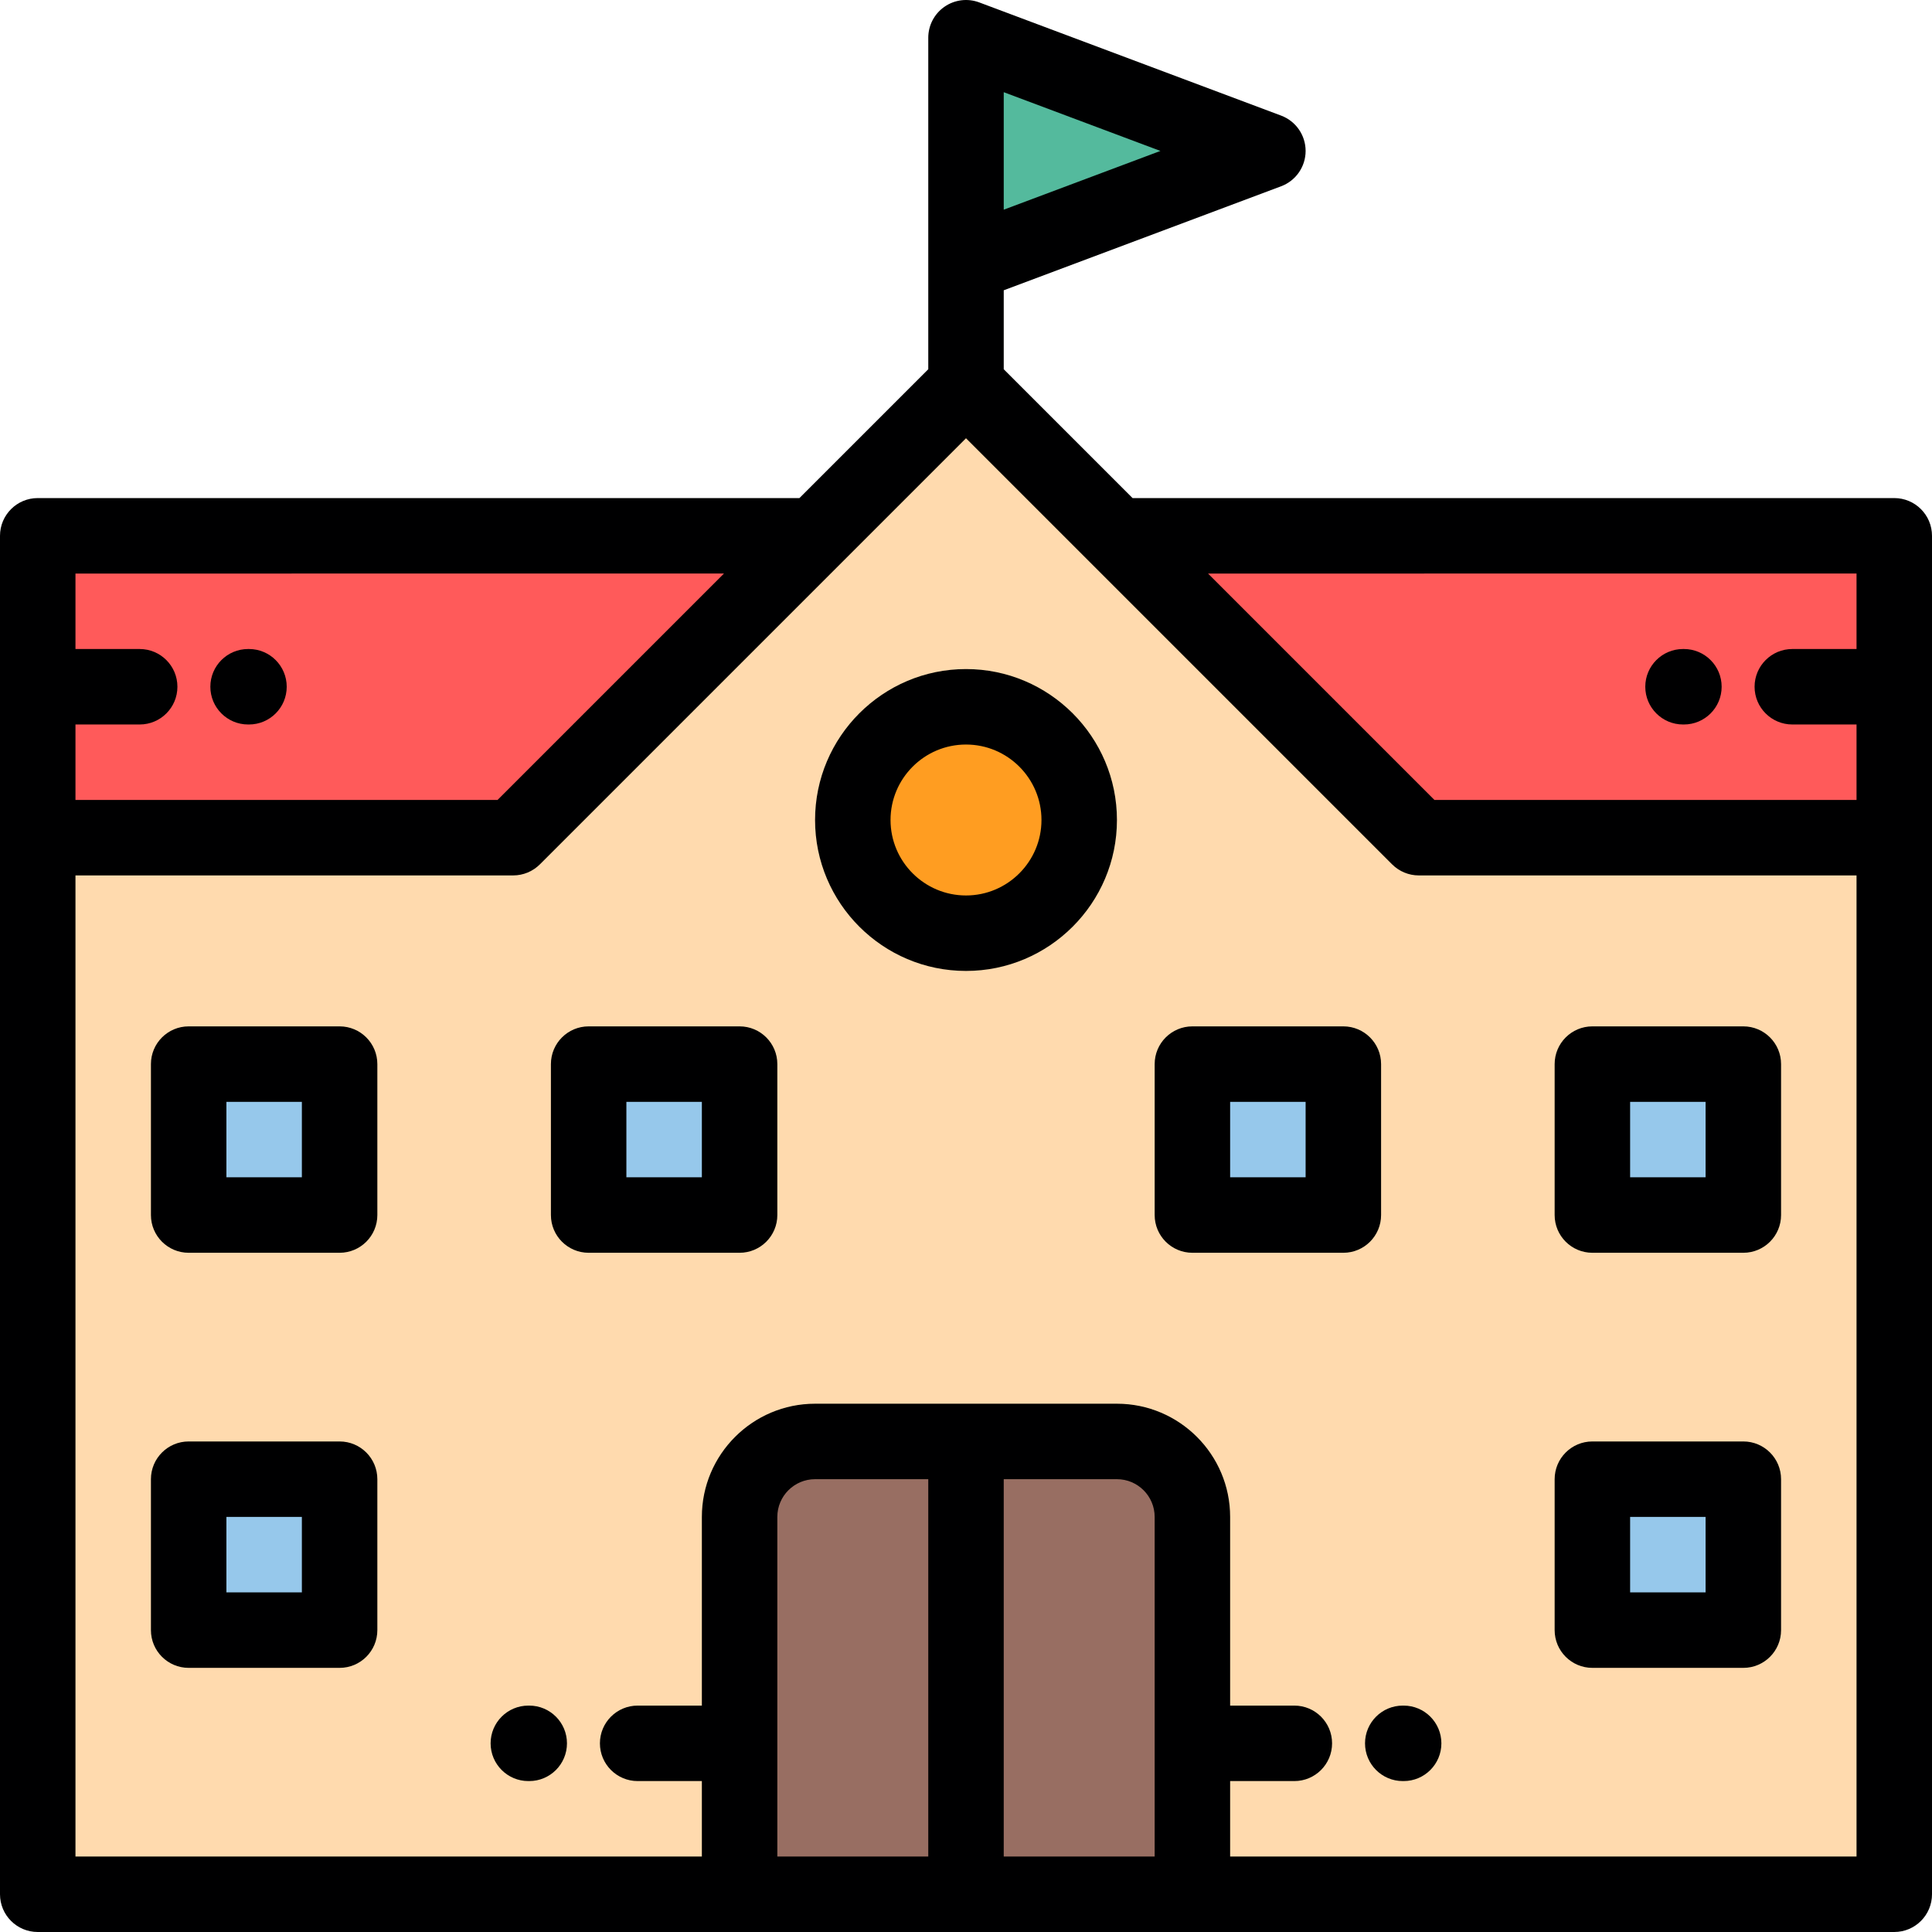
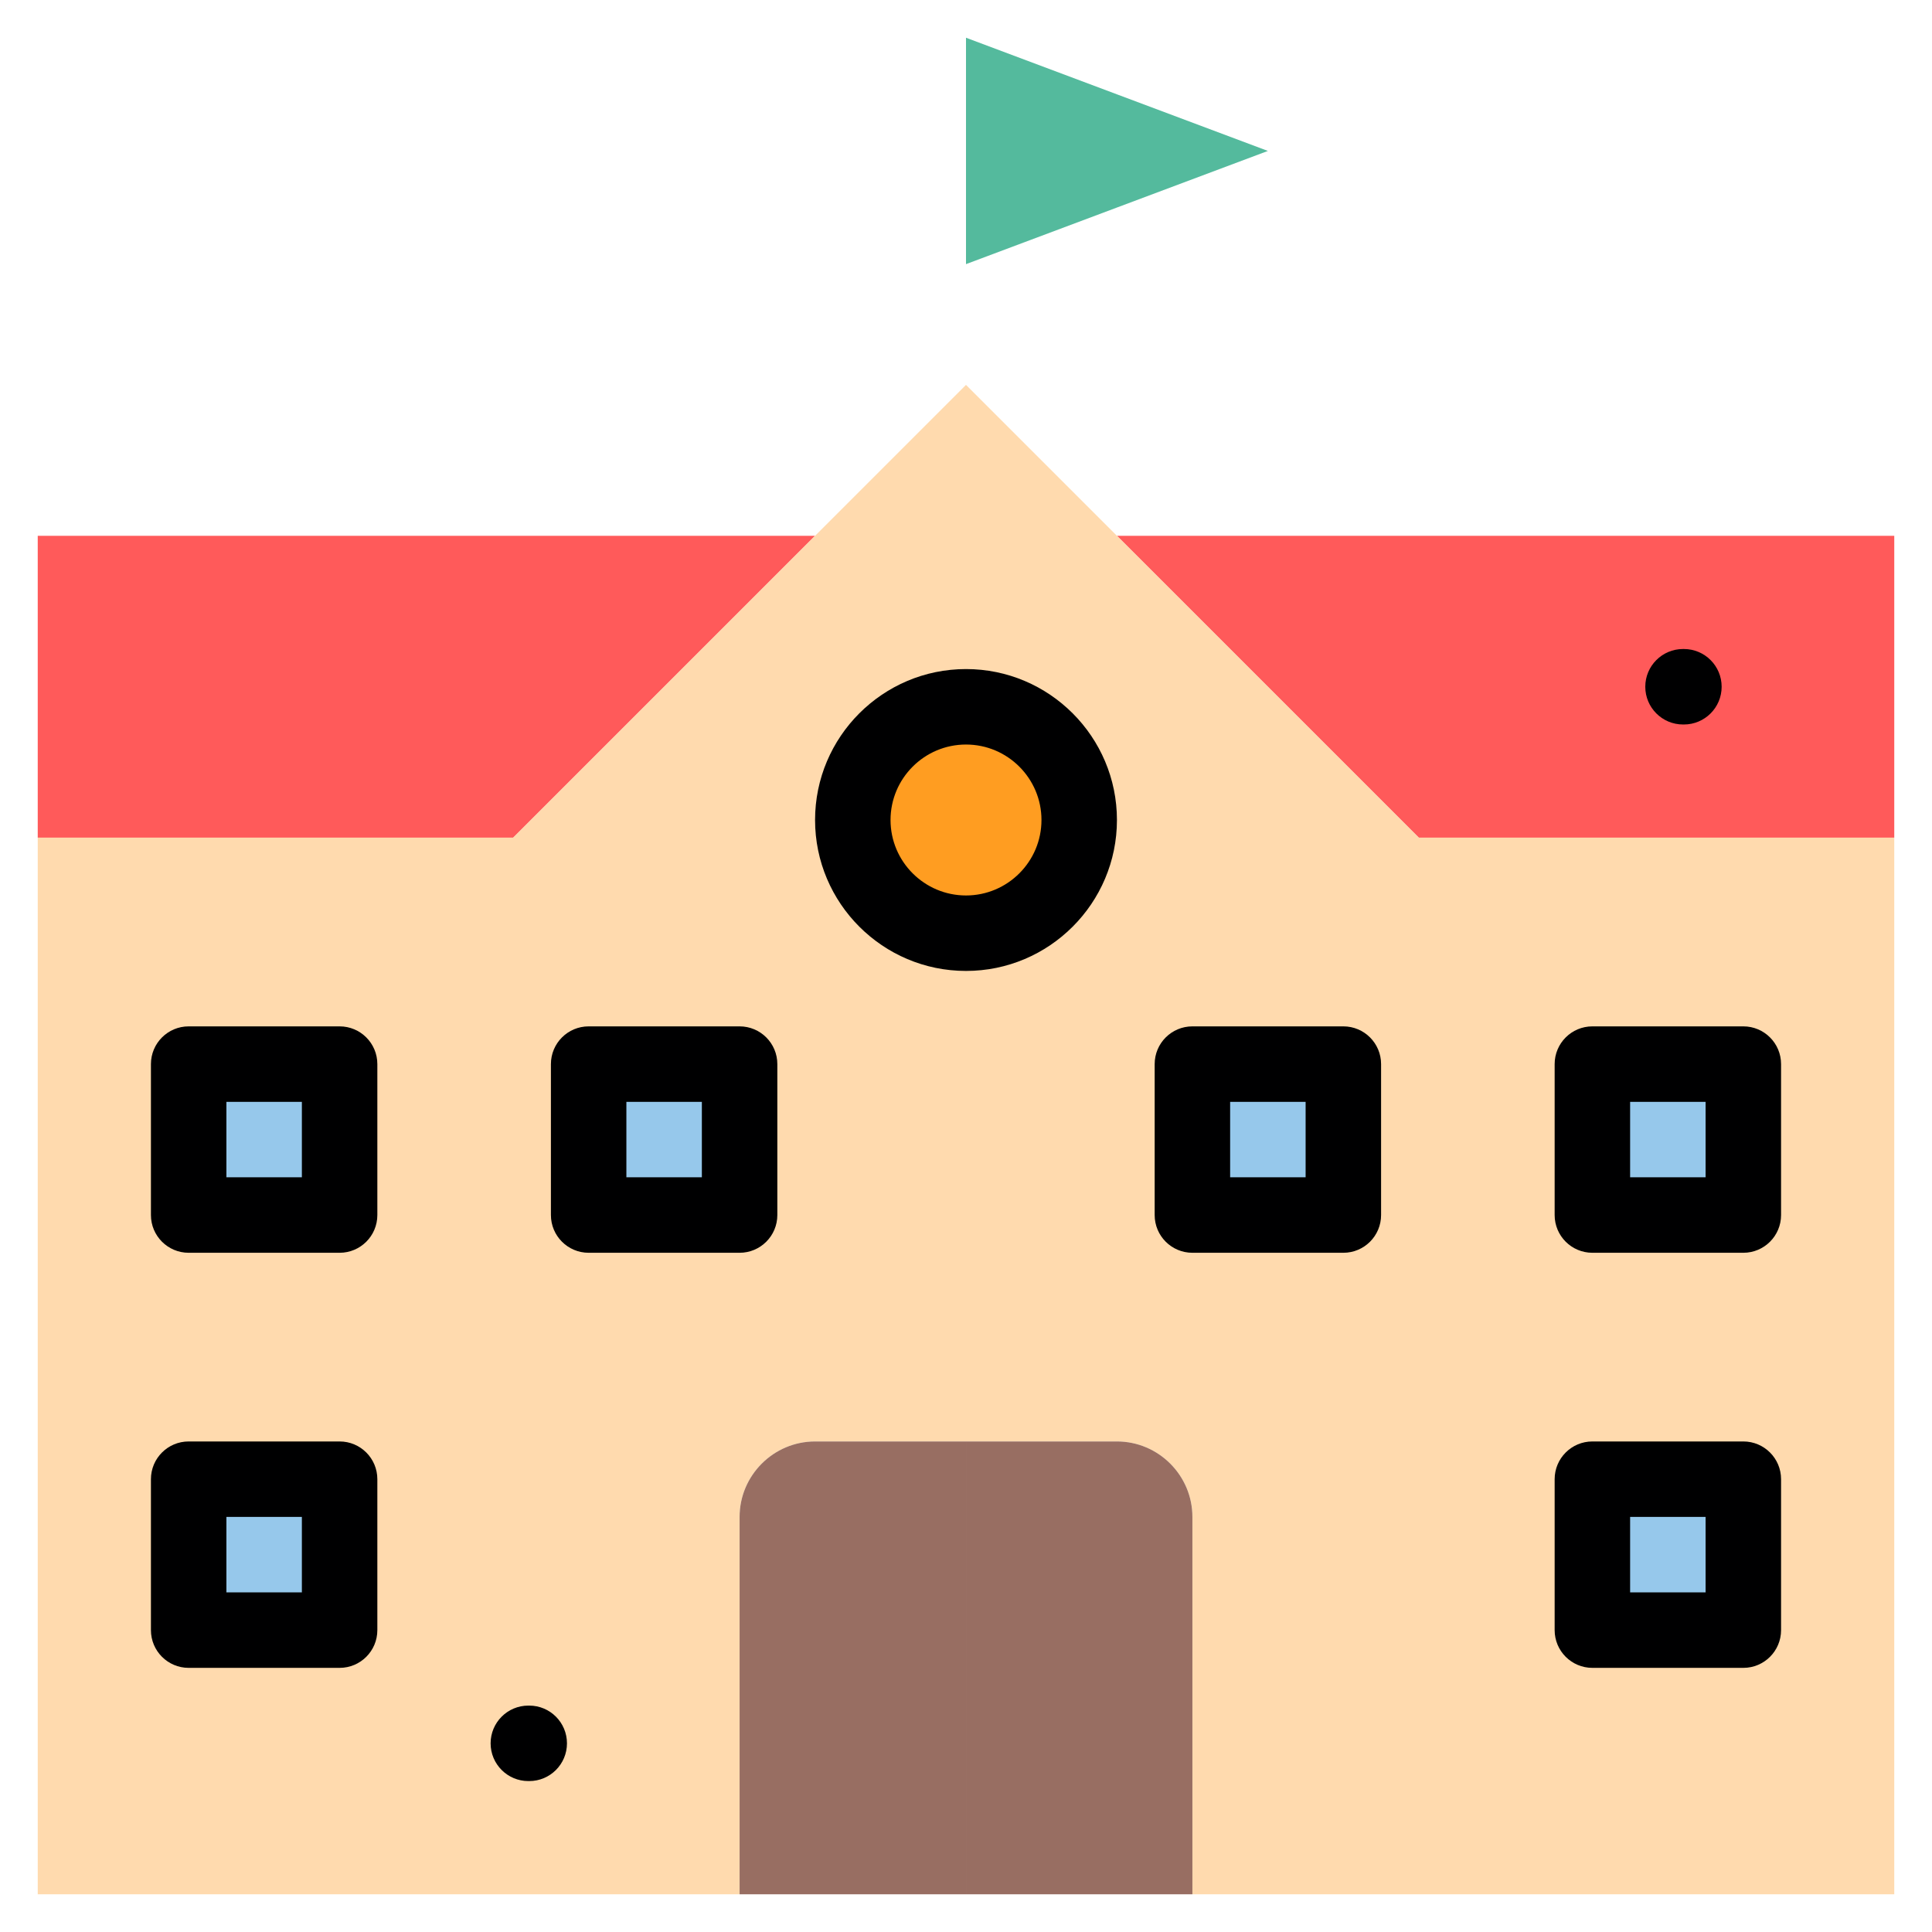
<svg xmlns="http://www.w3.org/2000/svg" id="Capa_1" style="enable-background:new 0 0 511.998 511.998;" version="1.1" viewBox="0 0 511.998 511.998" xml:space="preserve">
  <g>
    <polygon points="256,69.998 296,54.999 336,39.999 296,24.999 256,9.999 256,39.999  " style="fill:#54BA9D;" />
    <g>
      <polygon points="216,141.995 10,141.995 10,221.995 135.998,221.995 196,161.996   " style="fill:#FF5A5A;" />
      <polygon points="315.997,161.996 375.998,221.995 501.998,221.995 501.998,141.995 295.998,141.995   " style="fill:#FF5A5A;" />
    </g>
    <path d="M375.998,221.995l-60.001-59.999l-19.999-20.001L256,101.997l-40,39.998l-20,20.001l-60.002,59.999   H10v280.003h186V462v-60.002c0-11.003,8.996-19.999,20-19.999h40h40c11,0,19.997,8.996,19.997,19.999V462v39.998h186.001V221.995   H375.998L375.998,221.995z M315.997,281.997H356v40h-40.003V281.997L315.997,281.997z M155.998,281.997H196v40h-40.002V281.997   L155.998,281.997z M256,187.308c16.566,0,29.998,13.432,29.998,30c0,16.567-13.432,29.999-29.998,29.999   c-16.569,0-30.001-13.432-30.001-29.999C225.999,200.739,239.431,187.308,256,187.308L256,187.308z M421.996,391.999h40.003v40   h-40.003V391.999L421.996,391.999z M421.996,281.997h40.003v40h-40.003V281.997L421.996,281.997z M49.998,391.999H90v40H49.998   V391.999L49.998,391.999z M49.998,281.997H90v40H49.998V281.997z" style="fill:#FFDAAE;" />
    <circle cx="256" cy="217.31" r="30" style="fill:#FF9D21;" />
    <g>
      <rect height="40" style="fill:#96C8EB;" width="40" x="49.998" y="282" />
      <rect height="40" style="fill:#96C8EB;" width="40" x="156" y="282" />
      <rect height="40" style="fill:#96C8EB;" width="40" x="316" y="282" />
      <rect height="40" style="fill:#96C8EB;" width="40" x="422" y="282" />
      <rect height="40" style="fill:#96C8EB;" width="40" x="422" y="392" />
    </g>
    <g>
      <path d="M315.997,462v-60.002c0-11.003-8.997-19.999-19.997-19.999h-40v119.999h59.997V462z" style="fill:#986E62;" />
      <path d="M256,501.998V381.999h-40c-11.004,0-20,8.996-20,19.999V462v39.998H256z" style="fill:#986E62;" />
    </g>
    <rect height="40" style="fill:#96C8EB;" width="40" x="49.998" y="392" />
  </g>
  <g>
-     <path d="M501.998,131.995H300.141L266,97.854V76.928l73.512-27.565C343.415,47.899,346,44.168,346,40   s-2.586-7.899-6.488-9.363L259.51,0.638c-3.07-1.152-6.512-0.726-9.207,1.144C247.607,3.649,246,6.721,246,10.001v59.997v27.856   l-34.143,34.141H10c-5.523,0-10,4.477-10,10v80v280.003c0,5.522,4.477,10,10,10h186h119.997h186.001c5.523,0,10-4.478,10-10   V221.995v-80C511.998,136.472,507.521,131.995,501.998,131.995z M491.998,151.995v20h-17.017c-5.522,0-10,4.478-10,10   c0,5.523,4.478,10,10,10h17.017v20H380.141l-60-60H491.998z M266,24.43l41.521,15.569L266,55.569V24.43z M191.857,151.995   l-60.001,60H20v-20h17.016c5.523,0,10-4.477,10-10c0-5.522-4.477-10-10-10H20v-20H191.857z M206,401.998   c0-5.514,4.486-9.999,10-9.999h30v99.999h-40V401.998z M266,491.998v-99.999h30c5.512,0,9.997,4.485,9.997,9.999v90H266z    M491.998,491.998H325.997V472h17.017c5.522,0,10-4.478,10-10s-4.478-10-10-10h-17.017v-50.002   c0-16.542-13.456-29.999-29.997-29.999h-80c-16.543,0-30,13.457-30,29.999V452h-17.016c-5.523,0-10,4.478-10,10s4.477,10,10,10H186   v19.998H20V231.995h115.998c2.652,0,5.196-1.054,7.071-2.929L256,116.139l32.924,32.925c0.002,0.002,0.004,0.004,0.006,0.006   l79.998,79.997c1.875,1.875,4.419,2.929,7.07,2.929h116L491.998,491.998L491.998,491.998z" style="fill:#000001;" />
    <path d="M256,177.308c-22.056,0-39.999,17.944-39.999,40s17.943,39.999,39.999,39.999   c22.057,0,40-17.943,40-39.999S278.057,177.308,256,177.308z M256,237.307c-11.027,0-19.999-8.972-19.999-19.999   c0-11.028,8.972-20,19.999-20c11.028,0,20,8.972,20,20C276,228.335,267.028,237.307,256,237.307z" style="fill:#000001;" />
    <path d="M90,271.997H49.998c-5.523,0-10,4.478-10,10v40c0,5.522,4.477,10,10,10H90c5.523,0,10-4.478,10-10   v-40C100,276.475,95.523,271.997,90,271.997z M80,311.997H59.998v-20H80V311.997z" style="fill:#000001;" />
    <path d="M196,271.997h-40.002c-5.523,0-10,4.478-10,10v40c0,5.522,4.477,10,10,10H196   c5.523,0,10-4.478,10-10v-40C206,276.475,201.523,271.997,196,271.997z M186,311.997h-20.002v-20H186V311.997z" style="fill:#000001;" />
    <path d="M90,381.999H49.998c-5.523,0-10,4.478-10,10v40c0,5.523,4.477,10,10,10H90c5.523,0,10-4.477,10-10   v-40C100,386.477,95.523,381.999,90,381.999z M80,421.999H59.998v-20H80V421.999z" style="fill:#000001;" />
    <path d="M421.996,331.997h40.003c5.522,0,10-4.478,10-10v-40c0-5.522-4.478-10-10-10h-40.003   c-5.522,0-10,4.478-10,10v40C411.996,327.519,416.474,331.997,421.996,331.997z M431.996,291.997h20.003v20h-20.003V291.997z" style="fill:#000001;" />
    <path d="M366,321.997v-40c0-5.522-4.478-10-10-10h-40.003c-5.522,0-10,4.478-10,10v40   c0,5.522,4.478,10,10,10H356C361.522,331.997,366,327.519,366,321.997z M346,311.997h-20.003v-20H346V311.997z" style="fill:#000001;" />
    <path d="M421.996,441.999h40.003c5.522,0,10-4.477,10-10v-40c0-5.522-4.478-10-10-10h-40.003   c-5.522,0-10,4.478-10,10v40C411.996,437.521,416.474,441.999,421.996,441.999z M431.996,401.999h20.003v20h-20.003V401.999z" style="fill:#000001;" />
-     <path d="M371.744,452c-5.522,0-10,4.478-10,10s4.478,10,10,10h0.236c5.523,0,10-4.478,10-10s-4.477-10-10-10   H371.744z" style="fill:#000001;" />
    <path d="M140.252,452h-0.235c-5.523,0-10,4.478-10,10s4.477,10,10,10h0.235c5.523,0,10-4.478,10-10   S145.775,452,140.252,452z" style="fill:#000001;" />
-     <path d="M65.745,191.995h0.237c5.523,0,10-4.477,10-10c0-5.522-4.477-10-10-10h-0.237   c-5.523,0-10,4.478-10,10C55.745,187.518,60.223,191.995,65.745,191.995z" style="fill:#000001;" />
    <path d="M446.016,191.995h0.236c5.523,0,10-4.477,10-10c0-5.522-4.477-10-10-10h-0.236   c-5.522,0-10,4.478-10,10C436.016,187.518,440.493,191.995,446.016,191.995z" style="fill:#000001;" />
  </g>
  <g />
  <g />
  <g />
  <g />
  <g />
  <g />
  <g />
  <g />
  <g />
  <g />
  <g />
  <g />
  <g />
  <g />
  <g />
</svg>